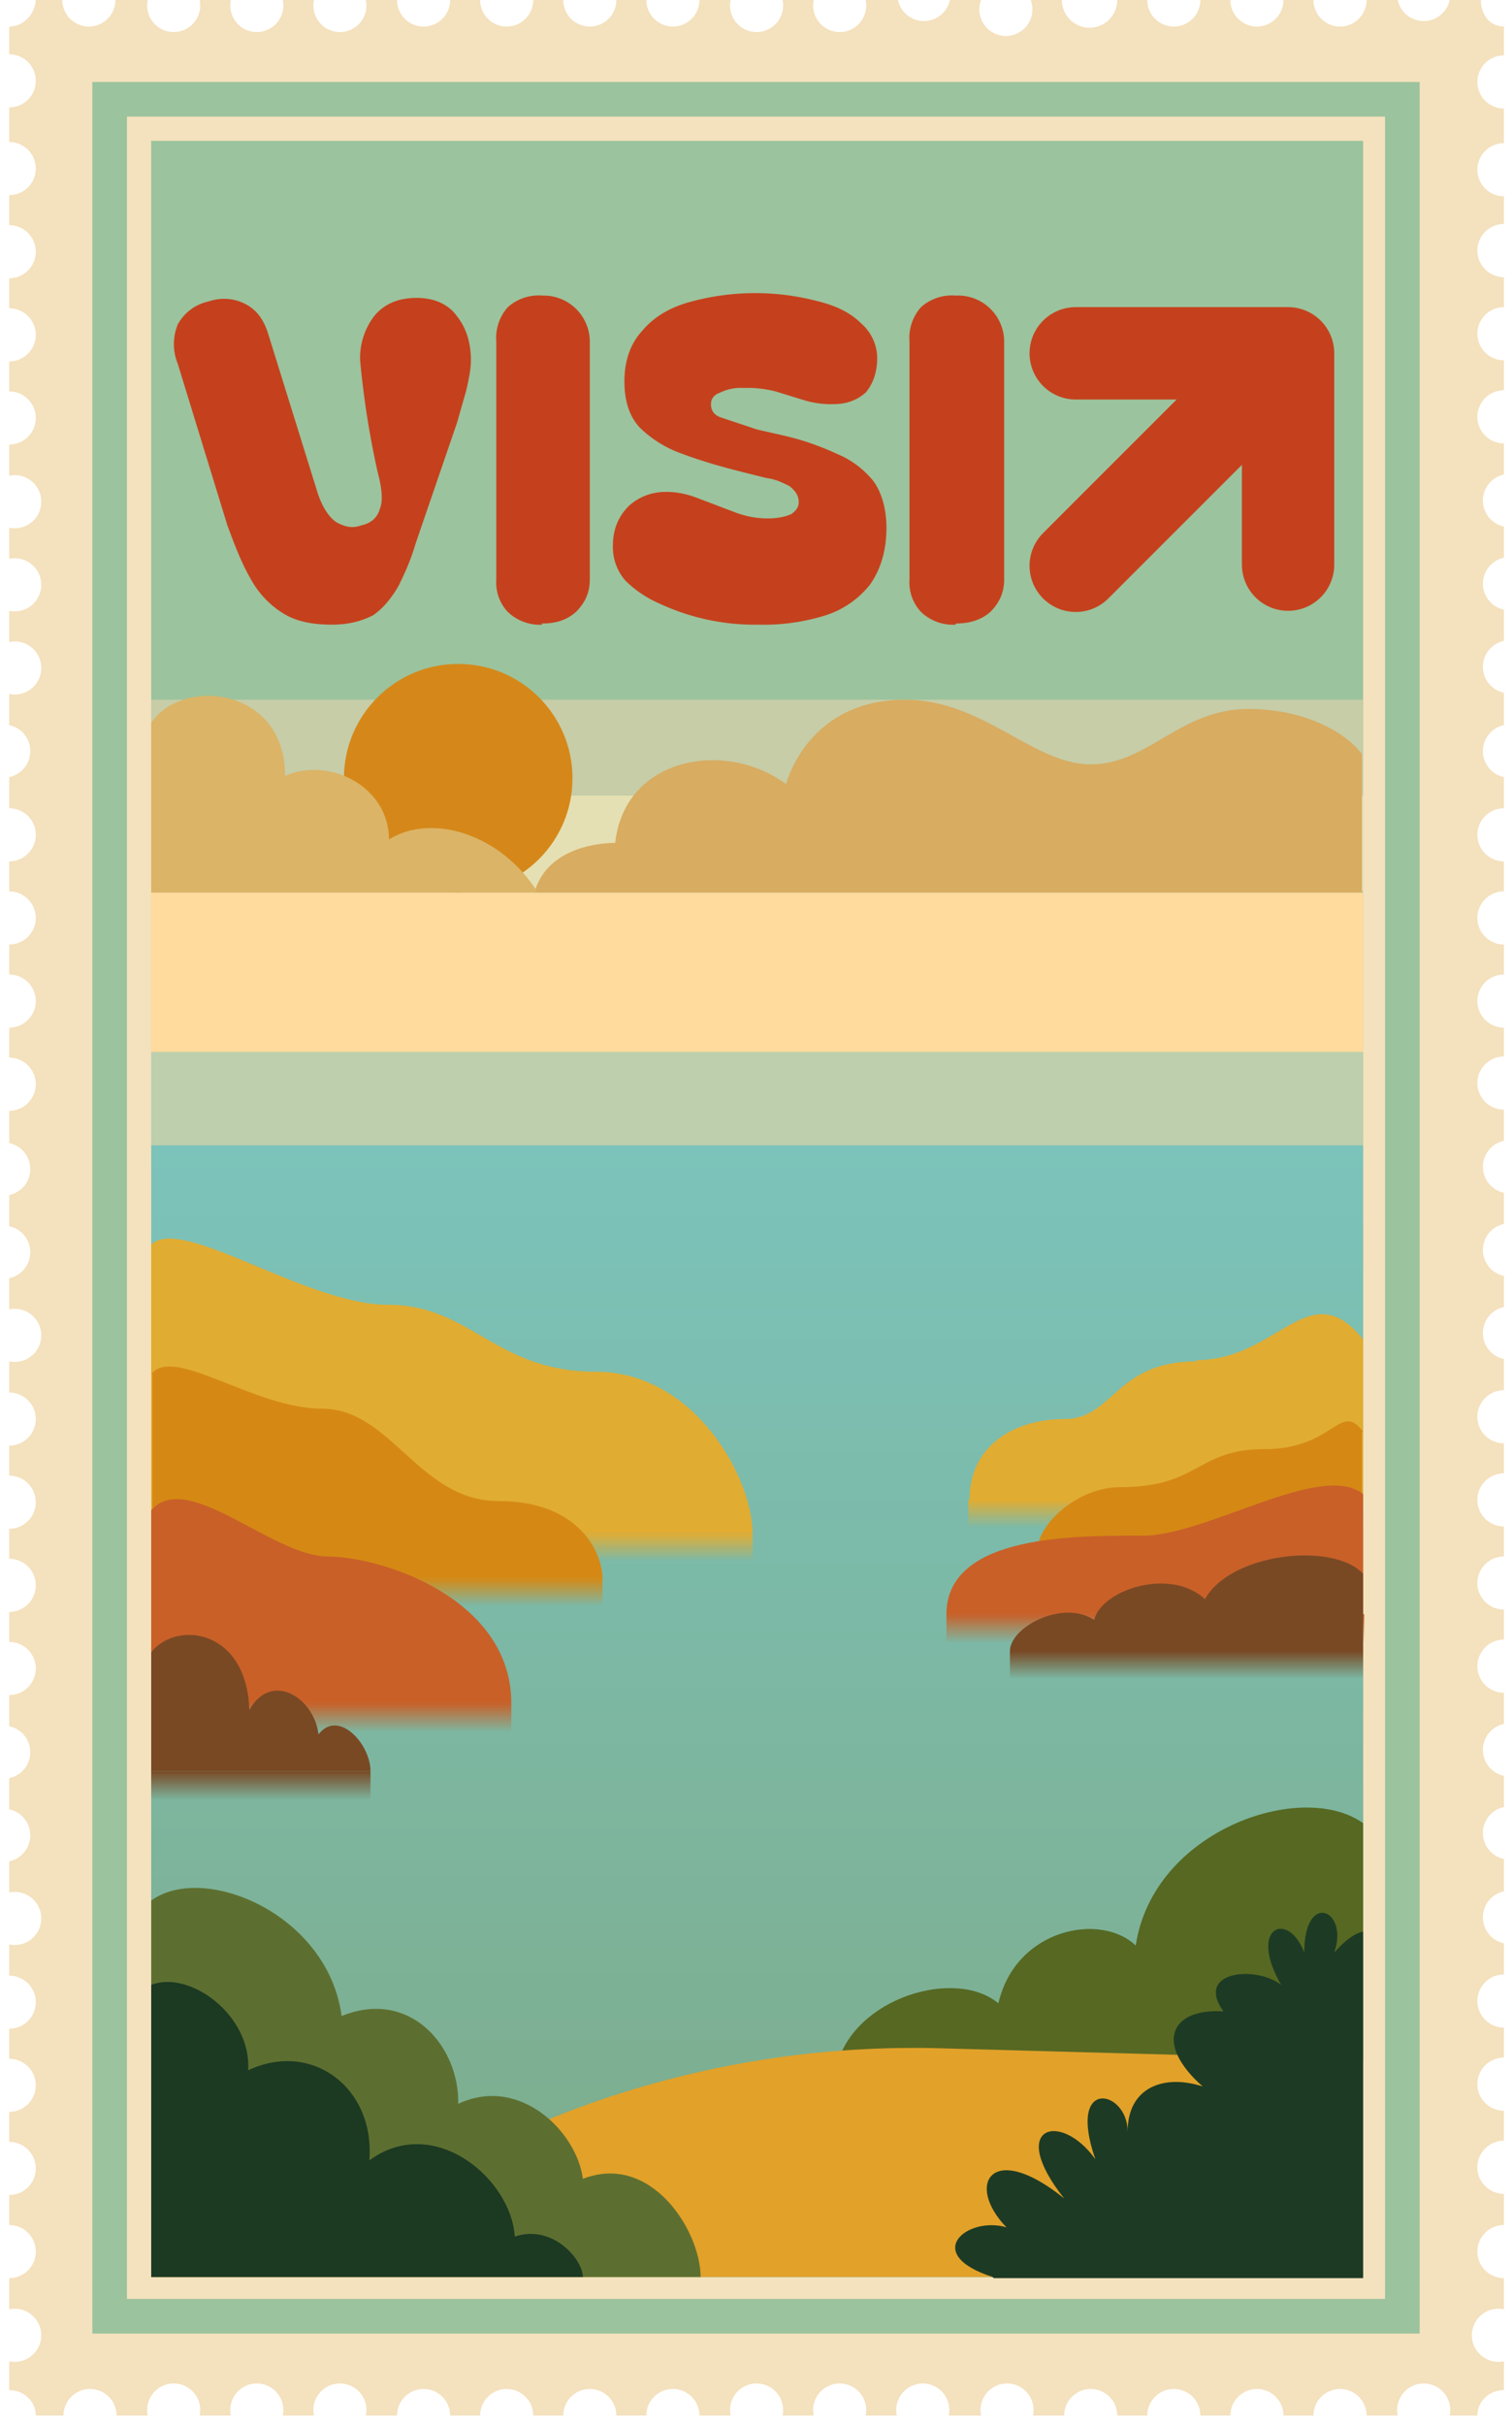
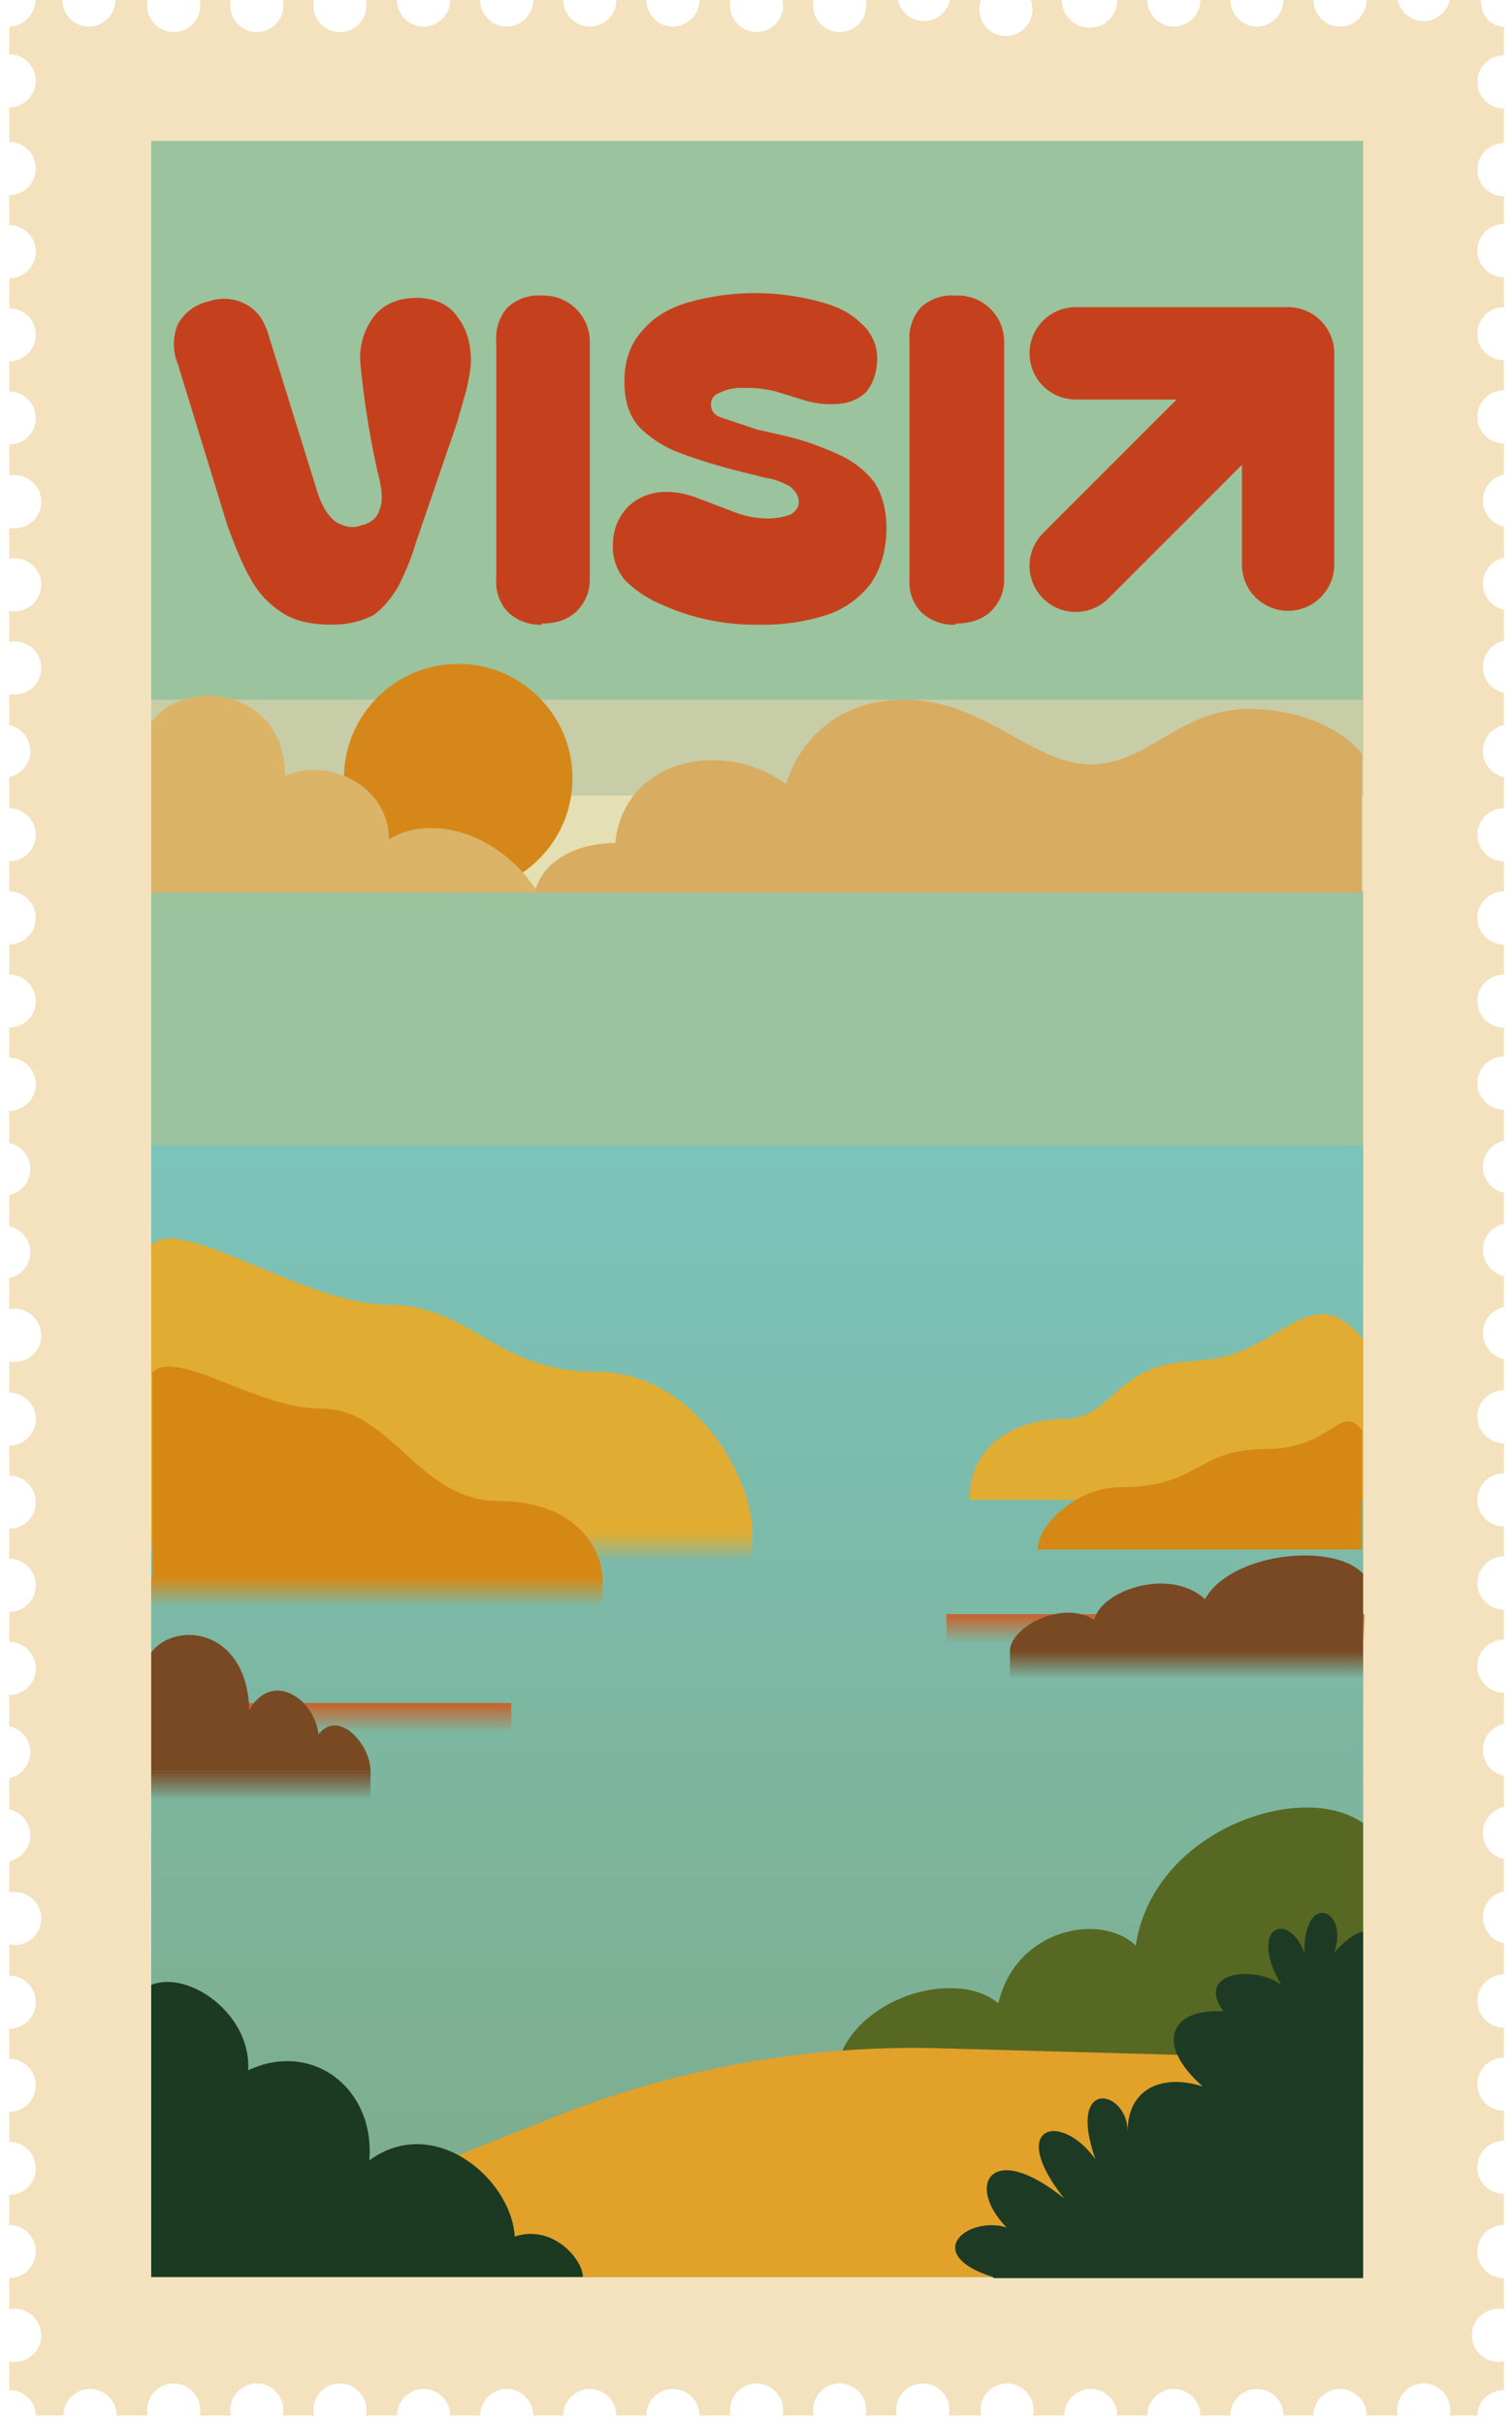
<svg xmlns="http://www.w3.org/2000/svg" width="131" height="210" fill="none">
  <defs>
    <filter id="gggrain-filter" x="-20%" y="-20%" width="140%" height="140%" filterUnits="objectBoundingBox" primitiveUnits="userSpaceOnUse" color-interpolation-filters="sRGB">
      <feTurbulence type="fractalNoise" baseFrequency="1.13" numOctaves="2" seed="2" stitchTiles="stitch" x="0%" y="0%" width="100%" height="100%" result="turbulence" />
      <feColorMatrix type="saturate" values="0" x="0%" y="0%" width="100%" height="100%" in="turbulence" result="colormatrix" />
      <feComponentTransfer x="0%" y="0%" width="100%" height="100%" in="colormatrix" result="componentTransfer">
        <feFuncR type="linear" slope="3" />
        <feFuncG type="linear" slope="3" />
        <feFuncB type="linear" slope="3" />
      </feComponentTransfer>
      <feColorMatrix x="0%" y="0%" width="100%" height="100%" in="componentTransfer" result="colormatrix2" type="matrix" values="1 0 0 0 0           0 1 0 0 0           0 0 1 0 0           0 0 0 18 -10" />
    </filter>
  </defs>
  <path fill="#F4E1BD" fill-rule="evenodd" d="M67.8 0a2.3 2.3 0 1 1-4.5 0h-2.7A2.3 2.3 0 0 1 56 0h-2.6a2.3 2.3 0 1 1-4.6 0h-2.6a2.3 2.3 0 1 1-4.6 0H39a2.3 2.3 0 0 1-4.6 0h-2.7a2.3 2.3 0 1 1-4.5 0h-2.7A2.3 2.3 0 1 1 20 0h-2.7a2.3 2.3 0 1 1-4.5 0H10a2.3 2.3 0 0 1-4.6 0H3.1C3 1.3 2 2.3.8 2.3v2.4a2.3 2.3 0 1 1 0 4.6v3a2.3 2.3 0 0 1 0 4.6v2.6a2.3 2.3 0 1 1 0 4.6v2.6a2.3 2.3 0 1 1 0 4.6v2.6a2.3 2.3 0 0 1 0 4.6v2.7a2.3 2.3 0 1 1 0 4.5v2.7a2.3 2.3 0 1 1 0 4.5v2.7a2.3 2.3 0 1 1 0 4.5v2.7a2.3 2.3 0 0 1 0 4.5V70a2.3 2.3 0 1 1 0 4.6v2.6a2.3 2.3 0 1 1 0 4.6v2.6a2.3 2.3 0 1 1 0 4.6v2.6a2.3 2.3 0 1 1 0 4.6V99a2.3 2.3 0 0 1 0 4.5v2.7a2.3 2.3 0 0 1 0 4.5v2.7a2.3 2.3 0 1 1 0 4.5v2.7a2.3 2.3 0 1 1 0 4.6v2.6a2.3 2.3 0 1 1 0 4.6v2.6a2.3 2.3 0 1 1 0 4.6v2.6a2.3 2.3 0 0 1 0 4.6v2.7a2.3 2.3 0 0 1 0 4.5v2.7a2.3 2.3 0 0 1 0 4.5v2.7a2.3 2.3 0 1 1 0 4.5v2.7a2.3 2.3 0 1 1 0 4.6v2.6a2.3 2.3 0 1 1 0 4.6v2.6a2.3 2.3 0 1 1 0 4.6v2.6a2.3 2.3 0 1 1 0 4.6v2.7a2.3 2.3 0 1 1 0 4.5v2.5c1.3 0 2.3 1 2.3 2.2h2.4a2.3 2.3 0 1 1 4.6 0h2.7a2.3 2.3 0 1 1 4.5 0H20a2.3 2.3 0 1 1 4.5 0h2.7a2.3 2.3 0 1 1 4.5 0h2.7a2.3 2.3 0 1 1 4.6 0h2.6a2.3 2.3 0 1 1 4.6 0h2.6a2.3 2.3 0 1 1 4.6 0H56a2.3 2.3 0 1 1 4.6 0h2.7a2.3 2.3 0 1 1 4.5 0h2.7a2.3 2.3 0 1 1 4.5 0h2.7a2.3 2.3 0 1 1 4.5 0H85a2.3 2.3 0 1 1 4.5 0h2.7a2.3 2.3 0 1 1 4.6 0h2.6a2.3 2.3 0 1 1 4.6 0h2.6a2.3 2.3 0 1 1 4.6 0h2.6a2.3 2.3 0 1 1 4.6 0h2.7a2.3 2.3 0 1 1 4.5 0h2.4c0-1.2 1-2.2 2.3-2.2v-2.5a2.3 2.3 0 1 1 0-4.5v-2.7a2.3 2.3 0 0 1 0-4.6V190a2.3 2.3 0 0 1 0-4.6v-2.6a2.3 2.3 0 0 1 0-4.6v-2.6a2.3 2.3 0 0 1 0-4.6v-2.7a2.3 2.3 0 0 1 0-4.5V161a2.3 2.3 0 0 1 0-4.5v-2.7a2.3 2.3 0 0 1 0-4.5v-2.7a2.3 2.3 0 0 1 0-4.6v-2.6a2.3 2.3 0 0 1 0-4.6v-2.6a2.3 2.3 0 0 1 0-4.6v-2.6a2.3 2.3 0 0 1 0-4.6v-2.7a2.3 2.3 0 0 1 0-4.5v-2.7a2.3 2.3 0 0 1 0-4.5v-2.7a2.3 2.3 0 0 1 0-4.5v-2.7a2.3 2.3 0 0 1 0-4.6V89a2.3 2.3 0 0 1 0-4.6v-2.6a2.3 2.3 0 0 1 0-4.6v-2.6a2.3 2.3 0 0 1 0-4.6v-2.7a2.3 2.3 0 0 1 0-4.5V60a2.3 2.3 0 0 1 0-4.5v-2.7a2.3 2.3 0 0 1 0-4.5v-2.7a2.3 2.3 0 0 1 0-4.5v-2.7a2.3 2.3 0 0 1 0-4.6v-2.6a2.3 2.3 0 0 1 0-4.6v-2.6a2.3 2.3 0 0 1 0-4.6V17a2.3 2.3 0 0 1 0-4.6v-3a2.3 2.3 0 1 1 0-4.6V2.3c-1.2 0-2-1-2-2.3h-2.7a2.3 2.3 0 0 1-4.5 0h-2.7a2.3 2.3 0 1 1-4.6 0h-2.6a2.3 2.3 0 1 1-4.6 0H104a2.3 2.3 0 1 1-4.6 0h-2.6A2.3 2.3 0 1 1 92 0h-2.7A2.3 2.3 0 1 1 85 0h-2.7a2.3 2.3 0 0 1-4.5 0H75a2.3 2.3 0 1 1-4.5 0h-2.7Z" clip-rule="evenodd" />
  <path fill="#9BC39D" d="M13.1 12.2h105v185h-105v-185Z" />
-   <path fill="#BDCFAC" d="M13.1 91h105v8.2h-105z" />
  <path fill="#C6CDA7" d="M13.1 60.6h105v8.3h-105z" />
  <path fill="#E5E0B3" d="M13.1 68.9h105v8.3h-105z" />
-   <path fill="#FFDB9D" d="M13.1 77.3h105v13.8h-105z" />
+   <path fill="#FFDB9D" d="M13.1 77.3h105h-105z" />
  <path fill="url(#a)" d="M118.1 197.2h105v98h-105z" transform="rotate(180 118.1 197.2)" />
  <circle cx="39.7" cy="67.4" r="9.9" fill="#D58819" />
  <path fill="#D8AC61" d="M46.5 77.3H118v-12c-1.8-2.3-5.6-3.9-9.8-3.9-6 0-8.7 4.8-13.7 4.8s-9.3-5.6-16.1-5.6c-6.8 0-9.5 4.7-10.3 7.3-5.3-3.9-14-2.3-14.8 5.1-2 0-6 .7-7 4.3Z" />
  <path fill="#DBB467" d="M46.6 77.3H13.1V62.6c2.7-4 11.6-3.1 11.6 4.6 3.8-1.7 9 .9 9 5.5 3.7-2.3 9.7-.5 12.9 4.6Z" />
  <path fill="url(#b)" d="M13.1 132.8h52.1v2.5H13.1z" />
-   <path fill="url(#c)" d="M83.9 129.9h34.2v2.5H83.9z" />
  <path fill="url(#d)" d="M13.1 136.7h39.1v2.5H13.1z" />
  <path fill="url(#e)" d="M13.1 147.5h31.2v2.5H13.1z" />
  <path fill="url(#f)" d="M82 139.8h36.2v2.5H82z" />
  <path fill="url(#g)" d="M13.1 153.4h19v2.5h-19z" />
  <path fill="url(#h)" d="M87.5 143h30.6v2.5H87.5z" />
  <path fill="#566822" d="M86.5 173.5c-3.7-3.1-12.5-.5-14 5.4h45.6v-21c-5.3-3.8-18.2.6-19.7 10.6-3-2.9-10.4-1.5-11.9 5Z" />
  <path fill="#E2A129" d="M118.1 197.2h-105l35.3-14a84 84 0 0 1 33.3-5.8l36.4 1v18.8Z" />
  <path fill="#E1AC32" d="M33.6 113c-7.1 0-17.9-7.8-20.5-5.2v25h52.1c0-4.8-5-14-13.6-14-8.7 0-10.8-5.8-18-5.8ZM103.6 117.8c7.2 0 9.8-7.6 14.5-1.8v13.9H84c0-4.8 4-7 8.2-7 4.3 0 4.4-5 11.5-5Z" />
  <path fill="#D58914" d="M13.1 119c2-2.5 8.9 3 14.8 3 6 0 8.4 8 15.3 8 7 0 9 4.5 9 6.7h-39V119ZM118.1 124c-2-2.7-2.5 1.5-8.5 1.5s-5.6 3.3-12.6 3.3c-3.6 0-7.1 3.2-7.1 5.4H118V124Z" />
-   <path fill="#C96028" d="M28.4 134.8c-4.8 0-12.2-7.6-15.3-4v16.7h31.2c0-9-11.1-12.7-16-12.7ZM99 133c5.6 0 15.5-6.5 19.1-3.6v10.4H82c0-7 11.5-6.8 17-6.8Z" />
  <path fill="#794924" d="M13.1 153.4v-10.3c2.2-2.8 8.3-2 8.5 5 1.9-3.4 5.6-1.1 6 2.1 1.7-2.2 4.5.8 4.5 3.2h-19ZM118.1 143v-6.7c-2.6-2.8-11.5-1.8-13.7 2.2-3-2.8-9-.8-9.6 1.8-2.7-1.8-7.3.6-7.3 2.7h30.6Z" />
  <path stroke="#C5411D" stroke-linecap="round" stroke-width="8" d="m93.2 49 18.4-18.4m0 0H93.2m18.4 0v18.3" />
-   <path fill="#5D6F30" d="M29.6 174.6c-1.2-8.9-12-13.3-16.5-10v32.6h47.6c0-4-4.3-10.8-10.2-8.5-.5-4-5.4-9-10.8-6.5.1-5-4.2-10-10.1-7.6Z" />
  <path fill="#1C3922" d="M21.5 179.3c.3-4.8-5.1-8.7-8.4-7.4v25.3h37.4c0-1.5-2.6-4.6-5.9-3.5-.3-5-7-10.7-12.6-6.6.5-6.3-5-10.4-10.5-7.8Z" />
  <path fill="#1D3B24" d="M86 197.2c-6.2-2-2.2-5.3 1.2-4.3-3.6-3.7-1.3-7.6 5-2.5-5-6.3-.3-7.6 2.7-3.4-2.5-7.2 2.8-6 2.8-2.4 0-3.8 3.1-5 6.5-3.9-4.2-3.7-2.8-6.8 1.8-6.5-2.5-3.5 2.8-4 5-2.3-2.9-5 .6-6.5 2-2.8 0-5.4 3.9-3.7 2.6 0 1.6-1.8 2.5-1.8 2.5-1.8v30h-32Z" />
  <path fill="#C5411D" d="M28.8 54.1c-1.8 0-3.2-.3-4.3-1a8 8 0 0 1-2.8-3c-.7-1.2-1.3-2.7-2-4.6l-4.3-14a4.5 4.5 0 0 1 0-3.4 4 4 0 0 1 2.7-2 4 4 0 0 1 3.1.2c1 .5 1.6 1.3 2 2.5l4.2 13.5c.4 1.4 1 2.4 1.7 2.9.7.4 1.4.6 2.2.3.9-.2 1.4-.7 1.6-1.4.3-.7.2-1.8-.2-3.3a76.7 76.7 0 0 1-1.5-9.6 6 6 0 0 1 1.2-3.8c.8-1 2-1.6 3.7-1.6 1.6 0 2.8.6 3.5 1.6.8 1 1.2 2.3 1.2 3.8 0 .8-.2 1.7-.4 2.6l-.8 2.8L36 47.1c-.4 1.4-1 2.7-1.5 3.7-.6 1-1.3 1.9-2.2 2.5-1 .5-2.1.8-3.6.8Zm18.2 0a4 4 0 0 1-3-1.1 3.7 3.7 0 0 1-1-2.8V29.6a4 4 0 0 1 1-3 4 4 0 0 1 3-1 4 4 0 0 1 4.1 3.9v20.7c0 1.1-.4 2-1.2 2.8-.8.7-1.7 1-3 1Zm18.7 0a19.5 19.5 0 0 1-8.5-1.8 9.7 9.7 0 0 1-3-2 4.4 4.4 0 0 1-1.1-3c0-1.5.5-2.6 1.4-3.5.9-.8 2-1.2 3.2-1.2 1 0 1.9.2 2.9.6l2.9 1.1c1 .4 2 .6 3 .6s1.7-.2 2.1-.4c.4-.3.6-.6.6-1 0-.6-.3-1-.8-1.4-.6-.3-1.2-.6-2-.7l-2-.5c-2-.5-3.7-1-5.3-1.6a9.9 9.9 0 0 1-3.7-2.3c-.9-1-1.3-2.3-1.3-4 0-1.7.5-3.2 1.5-4.3 1-1.2 2.3-2 4-2.5a21.3 21.3 0 0 1 11.3-.1c1.6.4 2.8 1 3.7 1.9a4 4 0 0 1 1.4 3c0 1.3-.4 2.3-1 3-.8.7-1.7 1-2.8 1a8 8 0 0 1-2.4-.3l-2.6-.8a10 10 0 0 0-2.8-.3 4 4 0 0 0-2 .4c-.6.2-.8.6-.8 1 0 .6.3 1 1 1.2l3 1 2.2.5c1.8.4 3.4 1 4.7 1.6a8 8 0 0 1 3.2 2.4c.7 1 1.1 2.4 1.1 4 0 2-.5 3.6-1.4 4.9a8 8 0 0 1-3.9 2.7 18 18 0 0 1-5.8.8Zm17.1 0a4 4 0 0 1-3-1.1 3.7 3.7 0 0 1-1-2.8V29.6a4 4 0 0 1 1-3 4 4 0 0 1 3-1 4 4 0 0 1 4.2 3.9v20.7c0 1.1-.4 2-1.2 2.8-.8.7-1.8 1-3 1Z" />
-   <path stroke="#9BC39D" stroke-width="3" d="M9.5 8.6h112v192H9.5V8.6Z" />
  <rect width="100%" height="100%" fill="transparent" filter="url(#gggrain-filter)" opacity="0.7" style="mix-blend-mode: soft-light" />
  <defs>
    <linearGradient id="a" x1="170.6" x2="170.6" y1="295.2" y2="197.2" gradientUnits="userSpaceOnUse">
      <stop stop-color="#7CC3BB" />
      <stop offset="1" stop-color="#7DAB89" />
    </linearGradient>
    <linearGradient id="b" x1="39.2" x2="39.2" y1="132.8" y2="135.2" gradientUnits="userSpaceOnUse">
      <stop stop-color="#E1AC32" />
      <stop offset="1" stop-color="#E1AC32" stop-opacity="0" />
    </linearGradient>
    <linearGradient id="c" x1="101" x2="101" y1="129.9" y2="132.3" gradientUnits="userSpaceOnUse">
      <stop stop-color="#E1AC32" />
      <stop offset="1" stop-color="#E1AC32" stop-opacity="0" />
    </linearGradient>
    <linearGradient id="d" x1="32.7" x2="32.7" y1="136.7" y2="139.1" gradientUnits="userSpaceOnUse">
      <stop stop-color="#D58914" />
      <stop offset="1" stop-color="#D58914" stop-opacity="0" />
    </linearGradient>
    <linearGradient id="e" x1="28.7" x2="28.7" y1="147.5" y2="150" gradientUnits="userSpaceOnUse">
      <stop stop-color="#C96028" />
      <stop offset="1" stop-color="#C96028" stop-opacity="0" />
    </linearGradient>
    <linearGradient id="f" x1="100" x2="100" y1="139.8" y2="142.3" gradientUnits="userSpaceOnUse">
      <stop stop-color="#C96028" />
      <stop offset="1" stop-color="#C96028" stop-opacity="0" />
    </linearGradient>
    <linearGradient id="g" x1="22.6" x2="22.6" y1="153.4" y2="155.9" gradientUnits="userSpaceOnUse">
      <stop stop-color="#794924" />
      <stop offset="1" stop-color="#794924" stop-opacity="0" />
    </linearGradient>
    <linearGradient id="h" x1="102.8" x2="102.8" y1="143" y2="145.4" gradientUnits="userSpaceOnUse">
      <stop stop-color="#794924" />
      <stop offset="1" stop-color="#794924" stop-opacity="0" />
    </linearGradient>
  </defs>
</svg>